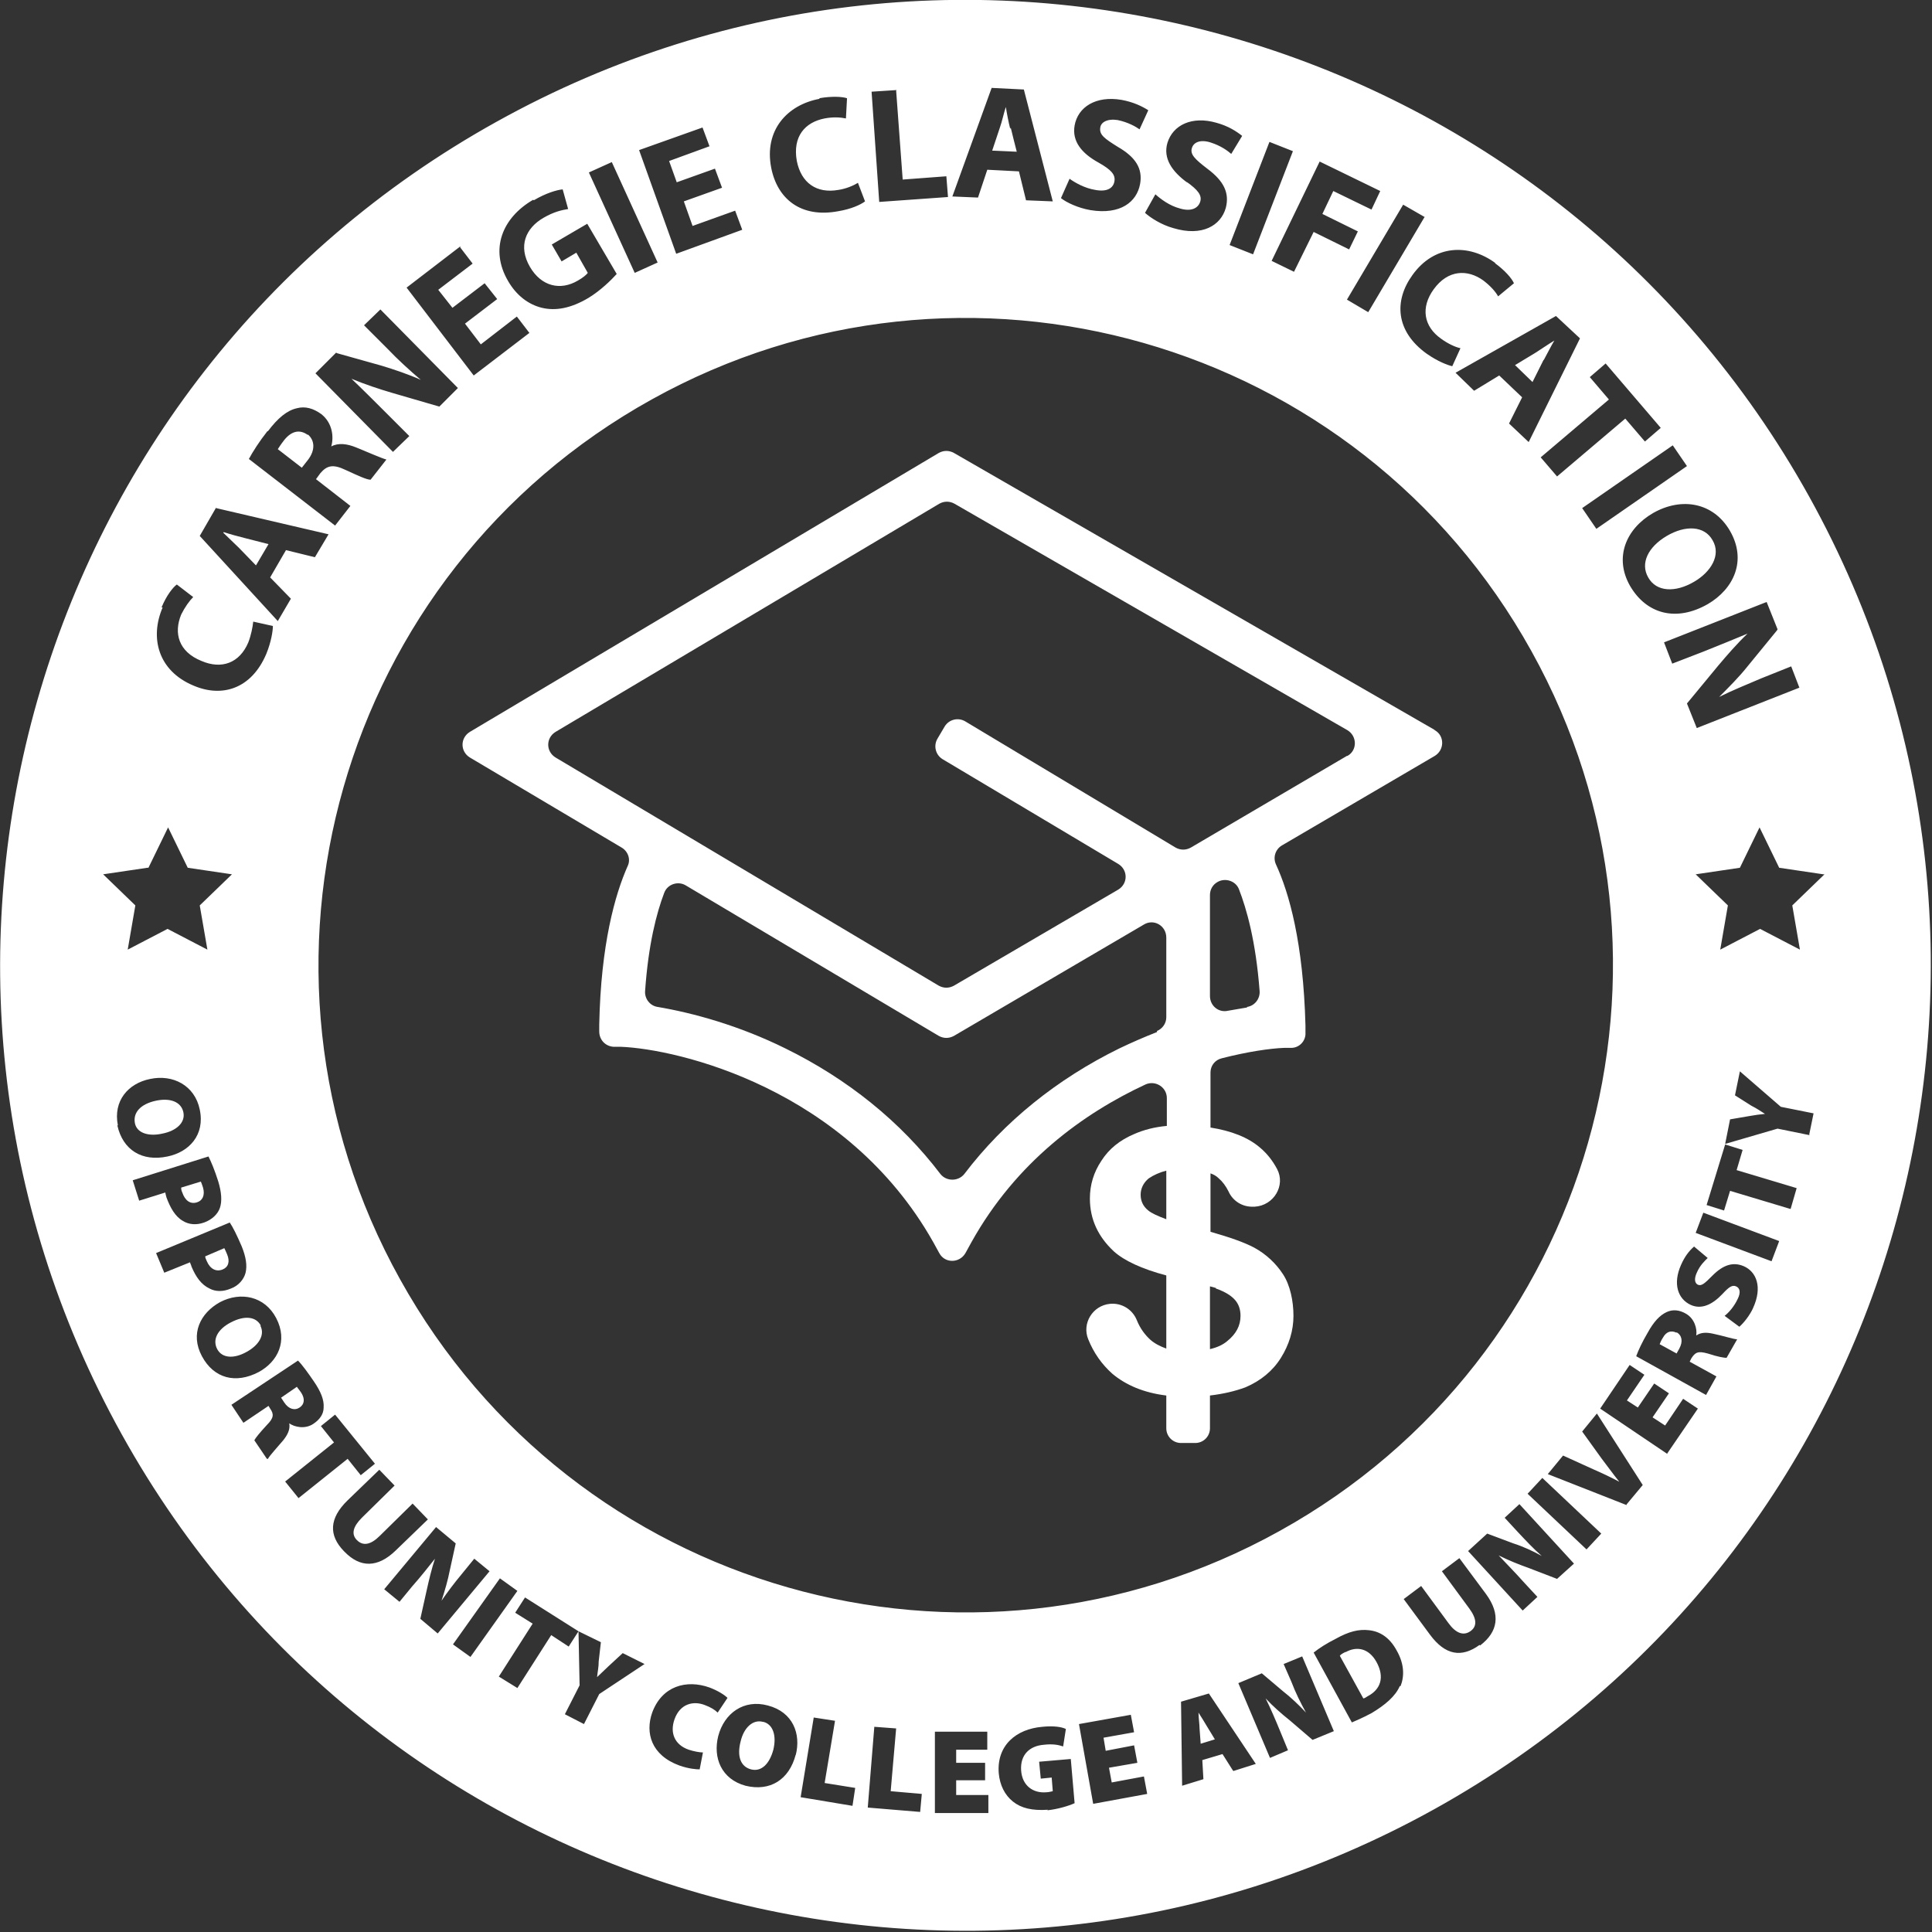
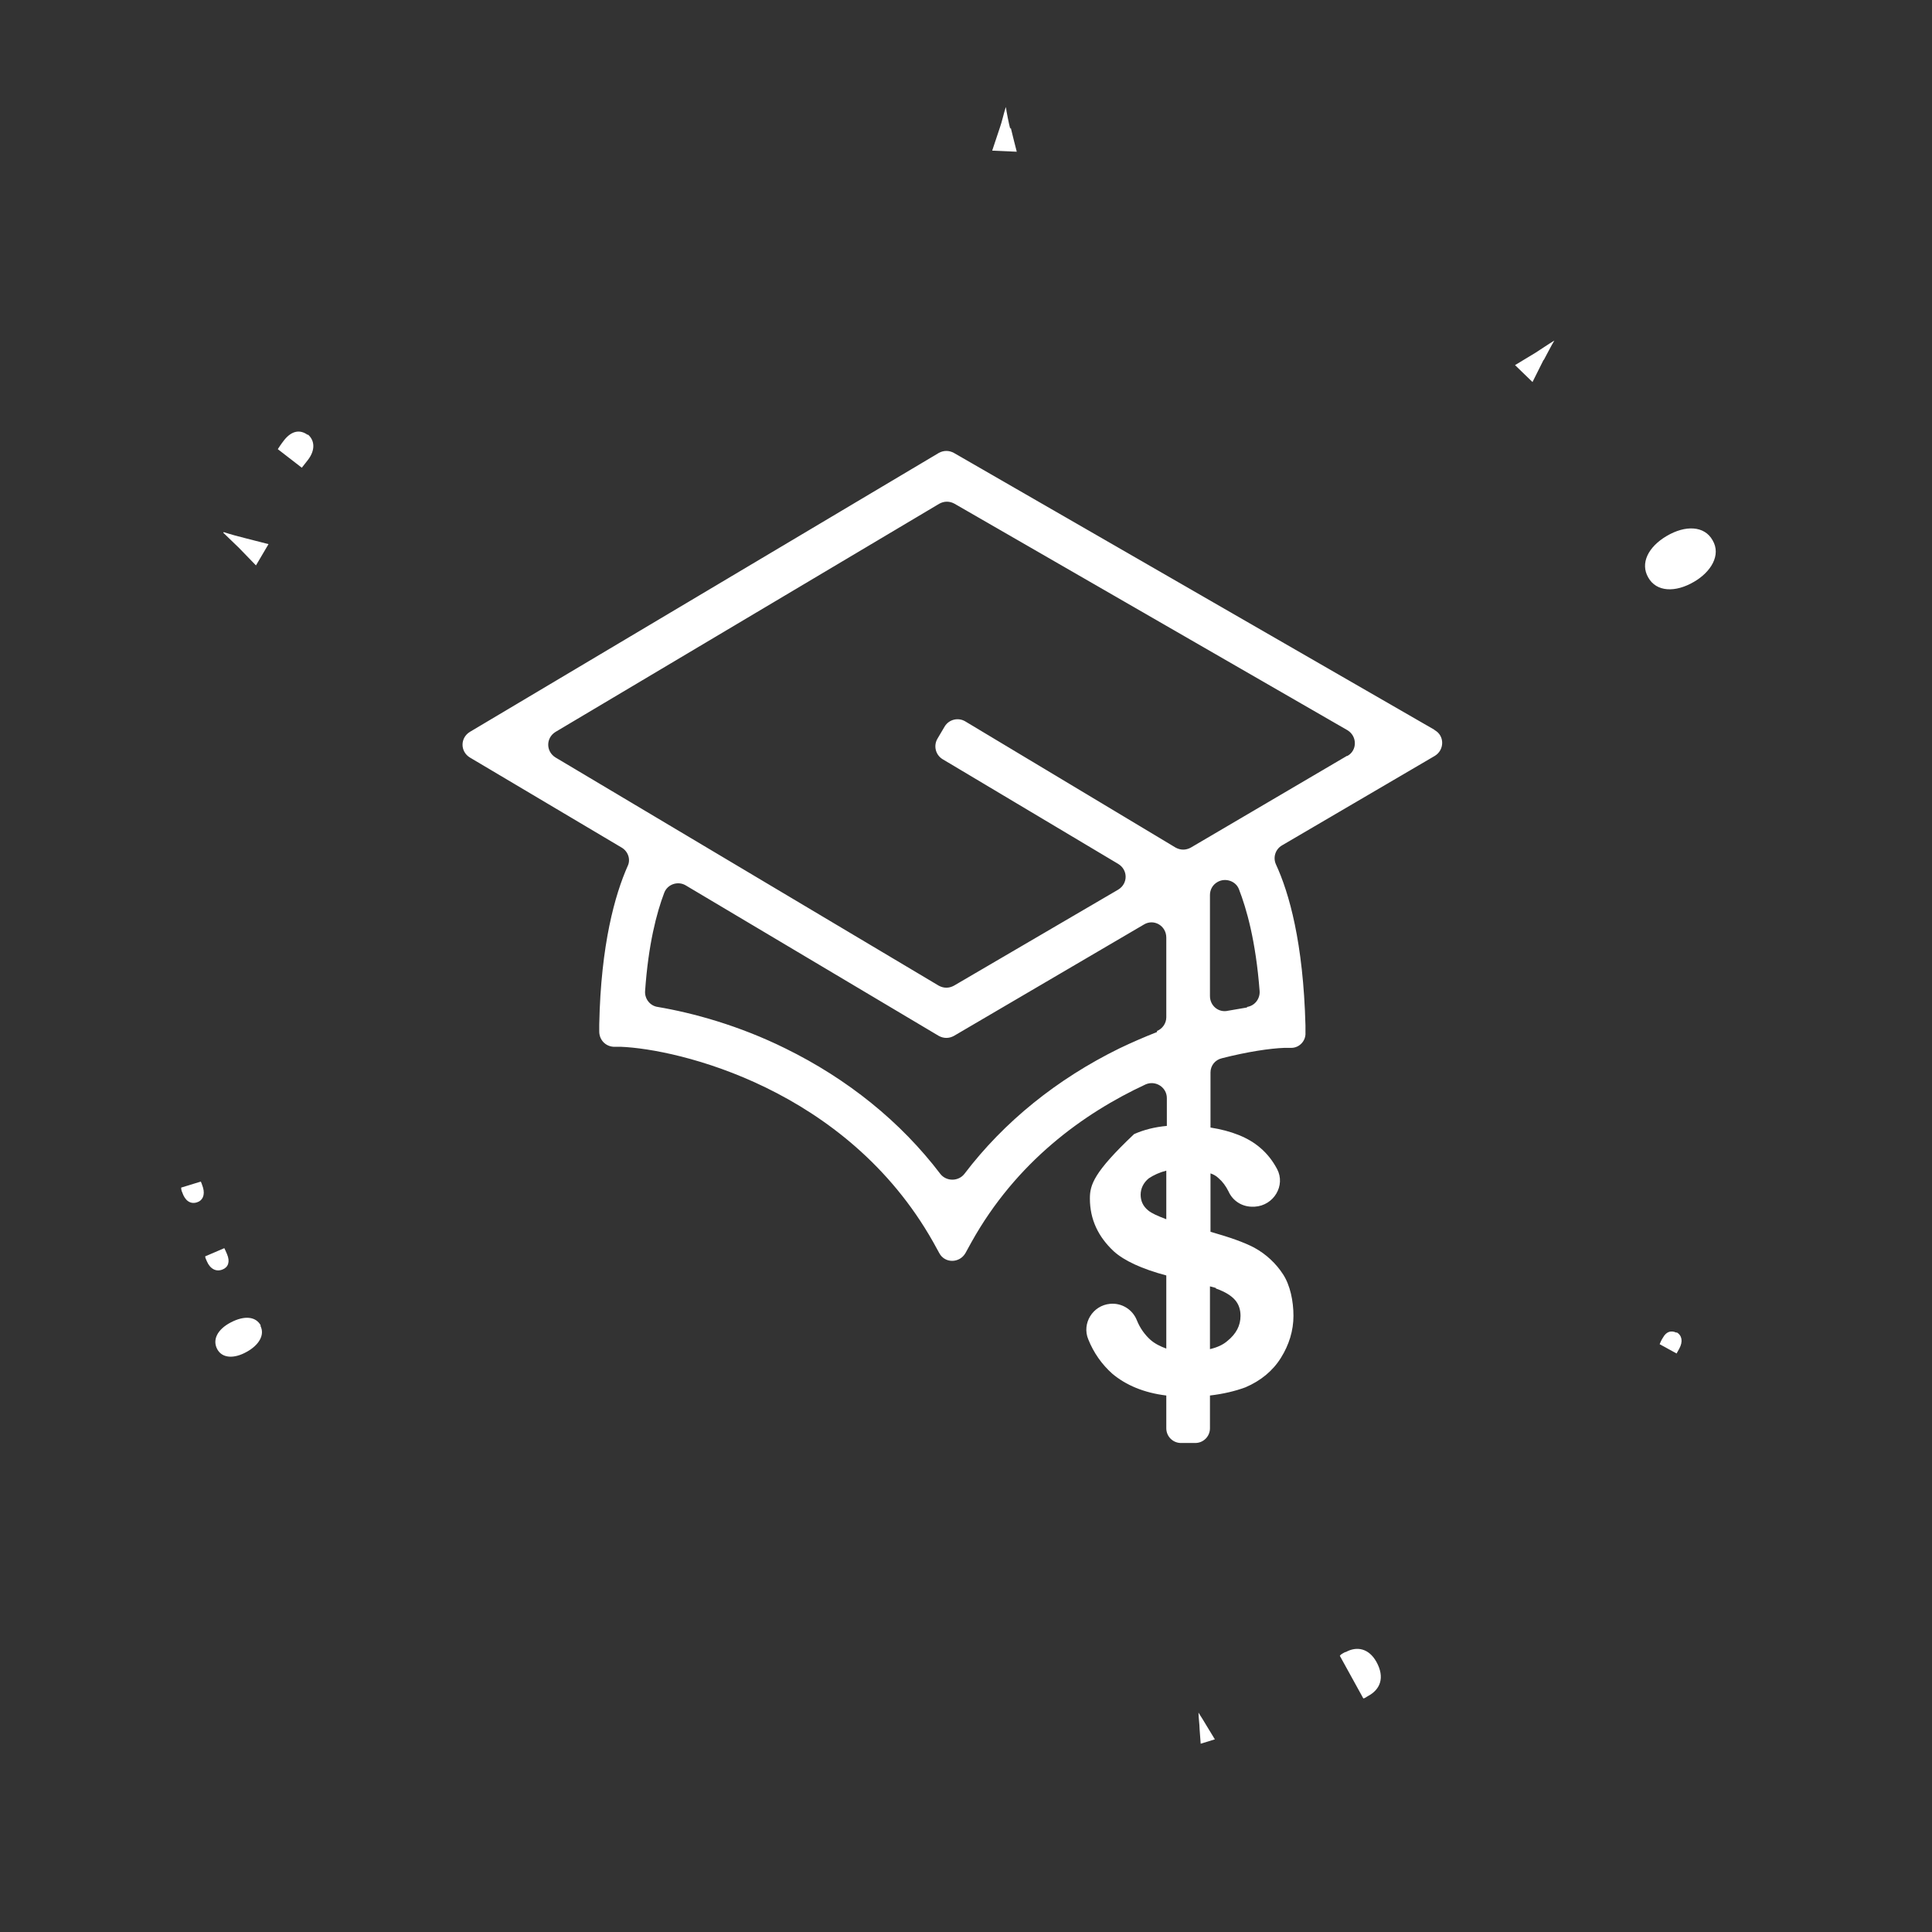
<svg xmlns="http://www.w3.org/2000/svg" width="354" height="354" viewBox="0 0 354 354" fill="none">
  <rect x="0" y="0" width="354" height="354" fill="#333333" stroke="none" />
  <g clip-path="url(#clip0_1155_2)">
-     <path d="M262.8 133.7L174.8 83C173.9 82.5 172.9 82.5 172 83L86.1 134.1C84.3 135.2 84.3 137.7 86.1 138.8L113.9 155.3C115.1 156 115.6 157.5 115 158.7C112.7 163.9 110.1 173 109.8 187.7V189C109.8 190.5 110.9 191.7 112.4 191.8H113.7C124.2 192.2 155.1 199.4 171 227.6L172.1 229.6C173.1 231.5 175.8 231.5 176.9 229.6L178 227.6C186.2 212.9 198.5 204 209.9 198.7C211.7 197.9 213.8 199.2 213.8 201.2V206.3C211.6 206.5 209.6 207 207.8 207.8C205.2 208.9 203.2 210.5 201.8 212.7C200.4 214.8 199.7 217.1 199.7 219.6C199.7 223.4 201.2 226.6 204.1 229.3C206 231 209.2 232.5 213.7 233.7V247.1C212.6 246.7 211.6 246.2 210.8 245.5C209.8 244.6 208.9 243.4 208.3 241.9C207.5 239.9 205.5 238.7 203.4 238.9C200.2 239.2 198.2 242.5 199.4 245.4C200.4 247.9 201.9 250 203.8 251.7C206.3 253.8 209.6 255.2 213.7 255.7V261.7C213.7 263.2 214.9 264.4 216.4 264.4H219C220.5 264.4 221.7 263.2 221.7 261.7V255.7C224.2 255.4 226.3 254.9 228.2 254.2C231 253 233.2 251.2 234.7 248.8C236.2 246.4 237 243.8 237 241.1C237 238.4 236.4 235.5 235.1 233.5C233.8 231.5 232 229.8 229.8 228.6C227.9 227.6 225.3 226.7 221.8 225.7V215C222.4 215.2 222.9 215.5 223.3 215.9C224 216.5 224.6 217.3 225.1 218.3C225.9 220.1 227.7 221.2 229.7 221.1H229.9C233.4 220.9 235.6 217.2 234 214.2C233.2 212.7 232.2 211.4 230.9 210.3C228.7 208.4 225.6 207.2 221.8 206.6V196.5C221.8 195.3 222.6 194.2 223.9 193.9C228.6 192.7 232.7 192.1 235.3 192H236.6C238.1 192 239.3 190.7 239.2 189.2V187.9C238.8 172.7 236.2 163.6 233.8 158.4C233.2 157.1 233.7 155.6 234.9 154.9L262.9 138.5C264.7 137.4 264.7 134.8 262.9 133.8L262.8 133.7ZM212 189.1C209.7 190 207.4 191 205.1 192.1C193.7 197.7 184 205.5 176.7 215.1C175.6 216.5 173.4 216.5 172.3 215.1C165 205.5 155.3 197.7 143.9 192.1C135.4 187.9 127 185.6 120.5 184.5C119.1 184.3 118.1 183 118.2 181.6C118.8 173 120.3 167.3 121.7 163.6C122.3 162 124.2 161.4 125.6 162.2L172 189.8C172.9 190.3 173.9 190.3 174.8 189.8L209.6 169.4C211.4 168.3 213.7 169.6 213.7 171.8V186.4C213.7 187.5 213 188.5 212 188.9V189.1ZM210.4 221.8C209.4 221 209 220 209 218.9C209 217.8 209.5 216.7 210.5 215.9C211.4 215.3 212.5 214.8 213.7 214.5V223.4C212.1 222.8 211 222.3 210.4 221.8ZM222.8 236.1C224.5 236.7 225.6 237.4 226.3 238.2C227 239 227.3 240 227.3 241.1C227.3 242.9 226.5 244.4 224.9 245.7C224.1 246.4 223 246.9 221.7 247.2V235.7C222.1 235.8 222.5 235.9 222.8 236V236.1ZM228.5 184.6C227.4 184.8 226.2 185 225 185.2C223.3 185.6 221.7 184.3 221.7 182.5V164C221.7 163 222.2 162.1 223.1 161.6C224.5 160.8 226.4 161.4 227 162.9C228.4 166.5 230.1 172.4 230.8 181.6C230.9 183 229.9 184.3 228.5 184.5V184.6ZM246.8 138.5L218.2 155.3C217.3 155.8 216.3 155.8 215.4 155.3L176.9 132.2C175.6 131.4 173.9 131.8 173.1 133.1L171.8 135.3C171 136.6 171.4 138.3 172.7 139.1L204.9 158.3C206.7 159.4 206.7 161.9 204.9 163L174.8 180.6C173.9 181.1 172.9 181.1 172 180.6L101.8 138.8C100 137.7 100 135.2 101.8 134.1L172.1 92.3C173 91.8 174 91.8 174.9 92.3L246.9 133.8C248.7 134.9 248.7 137.5 246.9 138.5H246.8Z" fill="white" />
+     <path d="M262.8 133.7L174.8 83C173.9 82.5 172.9 82.5 172 83L86.1 134.1C84.3 135.2 84.3 137.7 86.1 138.8L113.9 155.3C115.1 156 115.6 157.5 115 158.7C112.7 163.9 110.1 173 109.8 187.7V189C109.8 190.5 110.9 191.7 112.4 191.8H113.7C124.2 192.2 155.1 199.4 171 227.6L172.1 229.6C173.1 231.5 175.8 231.5 176.9 229.6L178 227.6C186.2 212.9 198.5 204 209.9 198.7C211.7 197.9 213.8 199.2 213.8 201.2V206.3C211.6 206.5 209.6 207 207.8 207.8C200.4 214.8 199.7 217.1 199.7 219.6C199.7 223.4 201.2 226.6 204.1 229.3C206 231 209.2 232.5 213.7 233.7V247.1C212.6 246.7 211.6 246.2 210.8 245.5C209.8 244.6 208.9 243.4 208.3 241.9C207.5 239.9 205.5 238.7 203.4 238.9C200.2 239.2 198.2 242.5 199.4 245.4C200.4 247.9 201.9 250 203.8 251.7C206.3 253.8 209.6 255.2 213.7 255.7V261.7C213.7 263.2 214.9 264.4 216.4 264.4H219C220.5 264.4 221.7 263.2 221.7 261.7V255.7C224.2 255.4 226.3 254.9 228.2 254.2C231 253 233.2 251.2 234.7 248.8C236.2 246.4 237 243.8 237 241.1C237 238.4 236.4 235.5 235.1 233.5C233.8 231.5 232 229.8 229.8 228.6C227.9 227.6 225.3 226.7 221.8 225.7V215C222.4 215.2 222.9 215.5 223.3 215.9C224 216.5 224.6 217.3 225.1 218.3C225.9 220.1 227.7 221.2 229.7 221.1H229.9C233.4 220.9 235.6 217.2 234 214.2C233.2 212.7 232.2 211.4 230.9 210.3C228.7 208.4 225.6 207.2 221.8 206.6V196.5C221.8 195.3 222.6 194.2 223.9 193.9C228.6 192.7 232.7 192.1 235.3 192H236.6C238.1 192 239.3 190.7 239.2 189.2V187.9C238.8 172.7 236.2 163.6 233.8 158.4C233.2 157.1 233.7 155.6 234.9 154.9L262.9 138.5C264.7 137.4 264.7 134.8 262.9 133.8L262.8 133.7ZM212 189.1C209.7 190 207.4 191 205.1 192.1C193.7 197.7 184 205.5 176.7 215.1C175.6 216.5 173.4 216.5 172.3 215.1C165 205.5 155.3 197.7 143.9 192.1C135.4 187.9 127 185.6 120.5 184.5C119.1 184.3 118.1 183 118.2 181.6C118.8 173 120.3 167.3 121.7 163.6C122.3 162 124.2 161.4 125.6 162.2L172 189.8C172.9 190.3 173.9 190.3 174.8 189.8L209.6 169.4C211.4 168.3 213.7 169.6 213.7 171.8V186.4C213.7 187.5 213 188.5 212 188.9V189.1ZM210.4 221.8C209.4 221 209 220 209 218.9C209 217.8 209.5 216.7 210.5 215.9C211.4 215.3 212.5 214.8 213.7 214.5V223.4C212.1 222.8 211 222.3 210.4 221.8ZM222.8 236.1C224.5 236.7 225.6 237.4 226.3 238.2C227 239 227.3 240 227.3 241.1C227.3 242.9 226.5 244.4 224.9 245.7C224.1 246.4 223 246.9 221.7 247.2V235.7C222.1 235.8 222.5 235.9 222.8 236V236.1ZM228.5 184.6C227.4 184.8 226.2 185 225 185.2C223.3 185.6 221.7 184.3 221.7 182.5V164C221.7 163 222.2 162.1 223.1 161.6C224.5 160.8 226.4 161.4 227 162.9C228.4 166.5 230.1 172.4 230.8 181.6C230.9 183 229.9 184.3 228.5 184.5V184.6ZM246.8 138.5L218.2 155.3C217.3 155.8 216.3 155.8 215.4 155.3L176.9 132.2C175.6 131.4 173.9 131.8 173.1 133.1L171.8 135.3C171 136.6 171.4 138.3 172.7 139.1L204.9 158.3C206.7 159.4 206.7 161.9 204.9 163L174.8 180.6C173.9 181.1 172.9 181.1 172 180.6L101.8 138.8C100 137.7 100 135.2 101.8 134.1L172.1 92.3C173 91.8 174 91.8 174.9 92.3L246.9 133.8C248.7 134.9 248.7 137.5 246.9 138.5H246.8Z" fill="white" />
    <path d="M40.9 97.6C41.8 98.5 42.9 99.5 43.8 100.4L46.9 103.6L49.2 99.7L44.9 98.6C43.7 98.3 42.2 97.9 41 97.5L40.9 97.6Z" fill="white" />
    <path d="M56.4 79.7C54.9 78.6 53.4 79 52.1 80.6C51.4 81.5 51.1 82 50.9 82.3L55.3 85.7L56.4 84.3C57.8 82.5 57.7 80.7 56.4 79.6V79.7Z" fill="white" />
    <path d="M302 105.8C303.5 108.5 307 108.6 310.4 106.6C313.5 104.8 315.4 101.7 313.8 99C312.3 96.3 308.8 96.2 305.4 98.2C302 100.2 300.5 103.2 302 105.8Z" fill="white" />
    <path d="M185.1 23.6C184.8 22.4 184.5 20.9 184.3 19.6C183.9 20.8 183.6 22.3 183.2 23.4L181.8 27.6L186.3 27.8C186.3 27.8 185.2 23.5 185.2 23.4L185.1 23.6Z" fill="white" />
    <path d="M36.1 220.3C37.1 220 37.6 219 37.2 217.6C37 217 36.9 216.7 36.8 216.5L33.2 217.6C33.2 217.8 33.2 218.1 33.4 218.5C33.9 220 34.9 220.7 36.1 220.3Z" fill="white" />
    <path d="M47.8 242.9C46.9 241.2 44.8 241 42.3 242.3C39.8 243.6 38.9 245.5 39.8 247.2C40.7 248.9 42.9 249 45.2 247.7C47.4 246.5 48.6 244.6 47.7 242.9H47.8Z" fill="white" />
    <path d="M40.8 232.6C41.8 232.2 42.2 231.2 41.6 229.8C41.4 229.3 41.2 228.9 41.1 228.7L37.6 230.2C37.6 230.4 37.7 230.7 37.9 231.1C38.5 232.5 39.6 233.1 40.8 232.6Z" fill="white" />
-     <path d="M33.6 203.8C33.2 201.9 31.2 201.1 28.5 201.7C25.8 202.3 24.4 203.8 24.7 205.7C25 207.6 27.2 208.3 29.8 207.7C32.3 207.2 34 205.7 33.6 203.8Z" fill="white" />
    <path d="M246.5 302.7C245.9 303 245.6 303.2 245.5 303.4L249.8 311.2C250 311.2 250.3 311 250.6 310.8C252.9 309.6 253.8 307.4 252.2 304.5C250.8 302 248.6 301.6 246.6 302.7H246.5Z" fill="white" />
    <path d="M219.6 313.8C219.6 314.7 219.8 316 219.8 316.8L220 319.5L222.6 318.7L221.2 316.4C220.8 315.7 220.1 314.6 219.6 313.8Z" fill="white" />
-     <path d="M54.9 257.9C55.8 257.3 55.9 256.3 55.2 255.2C54.8 254.6 54.5 254.3 54.4 254.1L51.5 256.1L52.1 257C52.9 258.2 54 258.5 54.9 257.9Z" fill="white" />
    <path d="M307.2 244.2C306.2 243.7 305.3 244 304.7 245.1C304.3 245.7 304.2 246.1 304.1 246.3L307.2 248L307.7 247.1C308.4 245.8 308.2 244.7 307.2 244.1V244.2Z" fill="white" />
-     <path d="M139.8 315.5C138 315 136.3 316.5 135.7 319.1C135 321.8 135.7 323.7 137.6 324.2C139.5 324.7 141 323.2 141.7 320.6C142.3 318.1 141.7 316 139.9 315.5H139.8Z" fill="white" />
-     <path d="M331.5 91C284.1 5.6 176.4 -25.2 91 22.3C5.6 69.7 -25.1 177.4 22.3 262.8C69.7 348.2 177.4 378.9 262.8 331.5C348.2 284.1 378.9 176.4 331.5 91ZM334.3 160.2L328.4 165.9L329.8 174L322.5 170.2L315.2 174L316.6 165.9L310.7 160.2L318.8 159L322.4 151.6L326 159L334.1 160.2H334.3ZM325.6 115.5L320.2 122.1C318.7 124 316.7 126 315 127.7C317.4 126.5 319.9 125.5 322.7 124.3L328.2 122.1L329.7 126L310.9 133.4L309.1 128.9L314.8 122C316.4 120.1 318.3 117.9 320.2 116.1C317.8 117.1 315.1 118.2 312.1 119.4L306.4 121.6L304.9 117.7L323.7 110.3L325.7 115.3L325.6 115.5ZM317 97.3C320.1 102.7 317.7 107.9 312.9 110.7C307.1 114 301.7 112.5 298.7 107.4C295.7 102.2 297.9 96.9 302.9 94C308.2 91 314 92.1 317 97.3ZM309.1 85.4L292.5 96.9L289.9 93.1L306.5 81.6L309.1 85.4ZM234.5 280.5C177.3 312.3 105.1 291.7 73.3 234.4C41.5 177.2 62.1 105 119.4 73.2C176.6 41.4 248.8 62 280.6 119.3C312.4 176.5 291.8 248.7 234.5 280.5ZM294.2 66.6L304.3 78.4L301.4 80.9L297.8 76.7L285.3 87.3L282.3 83.8L294.8 73.2L291.3 69.1L294.2 66.6ZM289.5 62L280.1 81L276.5 77.6L278.9 72.8L274.7 68.8L270.1 71.6L266.7 68.3L285.1 57.9L289.5 62ZM273.9 48.2C275.8 49.6 277 51 277.4 51.9L274.5 54.3C274 53.4 273.1 52.4 271.8 51.4C268.9 49.3 265.3 49.4 262.7 53C260.3 56.3 260.8 59.8 264.1 62.1C265.2 62.9 266.6 63.6 267.6 63.8L266.1 67.1C265.2 66.9 263.4 66.2 261.4 64.8C255.7 60.7 255.4 55.1 258.8 50.4C262.8 44.8 269.1 44.6 274 48.2H273.9ZM261 39.8L250.7 57.2L246.8 54.9L257.1 37.5L261.1 39.8H261ZM252.9 35L251.3 38.4L244.3 35L242.3 39.2L248.8 42.4L247.2 45.7L240.7 42.5L237.1 49.8L233 47.8L241.8 29.6L252.9 35ZM236.9 27.7L229.6 46.6L225.3 44.9L232.6 26L236.9 27.7ZM217.6 33.5C214.7 31.4 213.1 29 213.9 26.2C214.9 22.9 218.4 21.2 222.9 22.5C225.1 23.1 226.6 24.1 227.6 24.9L225.6 28.2C224.9 27.6 223.7 26.7 221.8 26.1C219.9 25.5 218.7 26.1 218.4 27.1C218 28.3 219 29.2 221.2 30.9C224.3 33.2 225.3 35.4 224.6 38.1C223.7 41.3 220.3 43.4 215 41.8C212.8 41.2 210.8 39.9 209.8 39L211.7 35.6C212.7 36.5 214.3 37.7 216.2 38.2C218.2 38.8 219.5 38.2 219.9 37C220.3 35.8 219.5 34.8 217.4 33.3L217.6 33.5ZM195.9 32.7C197 33.5 198.8 34.5 200.7 34.8C202.8 35.2 204 34.5 204.2 33.2C204.4 32 203.6 31.1 201.3 29.8C198.2 28.1 196.4 25.9 196.9 23C197.5 19.6 200.8 17.5 205.5 18.3C207.7 18.7 209.3 19.5 210.4 20.2L208.8 23.7C208.1 23.2 206.7 22.4 204.8 22C202.9 21.7 201.7 22.4 201.6 23.4C201.4 24.7 202.4 25.4 204.8 26.9C208.1 28.8 209.4 30.9 208.9 33.7C208.3 37 205.3 39.4 199.8 38.5C197.5 38.1 195.4 37.1 194.4 36.3L196 32.7H195.9ZM181.6 16.1L187.6 16.4L192.9 36.9L188 36.7L186.7 31.4L180.9 31.1L179.2 36.2L174.5 36L181.7 16.1H181.6ZM164.2 16.6L165.4 32.9L173.4 32.3L173.7 36.1L161.1 37L159.7 16.8L164.3 16.5L164.2 16.6ZM150.1 18C152.4 17.6 154.3 17.7 155.2 18L155 21.7C154 21.5 152.7 21.4 151.1 21.7C147.5 22.4 145.2 25 146 29.5C146.8 33.5 149.6 35.5 153.6 34.8C155 34.6 156.4 34 157.2 33.5L158.5 36.9C157.7 37.5 156 38.3 153.6 38.7C146.7 40 142.4 36.4 141.3 30.7C140 23.9 144.2 19.2 150.2 18.1L150.1 18ZM128.7 23.3L130 26.8L122.6 29.5L124 33.4L131 30.9L132.3 34.4L125.3 36.9L126.9 41.4L134.7 38.6L136 42.1L123.9 46.5L117.1 27.5L128.9 23.3H128.7ZM112.1 29.7L120.5 48.1L116.3 50L107.9 31.6L112.1 29.7ZM97.8 36.7C100 35.4 102 34.8 103.1 34.7L104.1 38.3C102.9 38.5 101.5 38.8 99.6 39.9C96.3 41.8 94.9 45.1 97.1 48.9C99.2 52.5 102.7 53.3 105.9 51.4C106.8 50.9 107.5 50.3 107.7 50L105.6 46.3L102.9 47.9L101.1 44.8L107.6 41L113 50.2C112 51.3 110.1 53.2 107.8 54.6C104.6 56.5 101.8 57 99.3 56.4C96.8 55.8 94.6 54.1 93.1 51.5C89.7 45.7 92 39.9 97.7 36.6L97.8 36.7ZM84.3 45.3L86.6 48.3L80.3 53.1L82.9 56.4L88.8 51.9L91.1 54.8L85.2 59.3L88.1 63.1L94.7 58L97 61L86.8 68.8L74.5 52.7L84.4 45.1L84.3 45.3ZM61.7 64.7L69.9 67C72.2 67.7 74.9 68.6 77.1 69.6C75 67.8 73 66 70.9 63.8L66.7 59.6L69.7 56.7L83.9 71.1L80.5 74.5L71.9 72C69.5 71.3 66.8 70.4 64.4 69.4C66.4 71.3 68.4 73.3 70.7 75.6L75 79.9L72 82.8L57.8 68.4L61.6 64.6L61.7 64.7ZM49.1 79C50.9 76.6 52.6 75.2 54.4 74.8C55.9 74.4 57.4 74.8 58.9 75.9C60.9 77.5 61.2 80 60.7 81.8C62 81.1 63.6 81.3 65.3 82C67.5 82.9 70 84 70.8 84.2L67.9 87.9C67.2 87.9 65.7 87.2 63.3 86.1C61 85 59.9 85.3 58.7 86.7L57.9 87.8L64.2 92.7L61.4 96.3L45.6 84.1C46.3 82.8 47.5 80.9 49 79H49.1ZM39.6 93.1L60.2 97.9L57.7 102.1L52.4 100.8L49.5 105.8L53.3 109.7L50.9 113.8L36.6 98.2L39.6 93V93.1ZM29.6 111.3C30.5 109.1 31.7 107.6 32.4 107.1L35.4 109.4C34.7 110.1 33.9 111.2 33.2 112.6C31.8 116 32.7 119.4 36.9 121.1C40.6 122.7 43.9 121.5 45.5 117.7C46 116.4 46.3 114.9 46.4 113.9L50 114.7C50 115.6 49.7 117.6 48.8 119.8C46.1 126.2 40.7 127.9 35.4 125.6C29 122.9 27.4 116.9 29.8 111.3H29.6ZM27.2 159L30.8 151.6L34.4 159L42.5 160.2L36.6 165.9L38 174L30.7 170.2L23.4 174L24.8 165.9L18.9 160.2L27 159H27.2ZM21.6 206.2C20.7 201.7 23.5 198.5 27.5 197.7C31.7 196.8 35.7 198.9 36.6 203.3C37.6 208 34.6 211.1 30.7 211.9C26 212.9 22.5 210.7 21.5 206.2H21.6ZM24.2 216.3L38.2 211.9C38.7 212.9 39.3 214.3 40 216.5C40.6 218.5 40.7 220.1 40.3 221.3C39.9 222.5 38.8 223.5 37.4 224C36 224.5 34.6 224.4 33.5 223.7C32.1 222.9 31.2 221.3 30.5 219.4C30.4 219 30.3 218.7 30.3 218.5L25.5 220L24.3 216.2L24.2 216.3ZM34.8 231.3L30.1 233.2L28.6 229.6L42.1 224C42.7 224.9 43.4 226.3 44.3 228.4C45.1 230.4 45.3 231.9 45 233.2C44.7 234.4 43.7 235.6 42.3 236.1C40.9 236.7 39.5 236.7 38.4 236.1C36.9 235.4 35.9 234 35.1 232.1C35 231.7 34.8 231.4 34.8 231.2V231.3ZM37 248.5C34.8 244.4 36.7 240.6 40.3 238.6C44.1 236.6 48.5 237.5 50.6 241.5C52.8 245.7 50.9 249.5 47.4 251.4C43.2 253.6 39.2 252.6 37 248.5ZM48.9 267.3L46.6 263.9C46.8 263.5 47.6 262.5 48.9 261.1C50.2 259.8 50.2 259.1 49.5 258.1L49.2 257.6L44.6 260.7L42.4 257.4L54.6 249.3C55.4 250.1 56.4 251.5 57.5 253.1C58.8 255 59.4 256.5 59.3 257.9C59.3 259.1 58.6 260.1 57.4 260.9C55.9 261.9 54 261.5 53 260.8C53.2 261.9 52.7 262.9 51.9 263.9C50.9 265.1 49.4 266.7 49.1 267.3H48.9ZM52.2 271.5L61.2 264.3L58.8 261.3L61.4 259.2L68.7 268.2L66.1 270.3L63.7 267.3L54.7 274.5L52.2 271.4V271.5ZM63 284.2C60.2 281.3 60.3 278.2 63.7 274.9L69.5 269.3L72.3 272.2L66.3 278.1C64.7 279.7 64.3 281.1 65.4 282.2C66.5 283.3 67.9 283.1 69.6 281.4L75.6 275.5L78.4 278.4L72.5 284.1C69.2 287.3 66 287.3 63.1 284.3L63 284.2ZM77 296.7L78.2 291.3C78.6 289.5 79.1 287.4 79.7 285.6C78.5 287.1 77.1 288.9 75.5 290.7L73.2 293.5L70.4 291.2L79.9 279.8L83.5 282.8L82.4 287.8C82.1 289.4 81.5 291.5 80.9 293.3C82 291.7 83.2 290.1 84.7 288.3L86.9 285.6L89.7 287.9L80.2 299.3L77 296.6V296.7ZM83 301.3L91.6 289.2L94.8 291.5L86.2 303.6L83 301.3ZM109.8 310.4L107 315.9L103.5 314.1L106.2 308.8L106 298.9L104.2 301.7L101 299.6L94.8 309.3L91.4 307.2L97.6 297.5L94.4 295.5L96.2 292.7L106 298.9L110.1 300.9L109.7 304.4C109.7 305.5 109.5 306.3 109.4 307.3C110.1 306.6 110.7 306.1 111.5 305.3L114.1 302.9L118.1 304.9L109.8 310.4ZM126.2 320.6C127.1 320.9 128.2 321.1 128.8 321.1L128.2 324.2C127.6 324.2 126.2 324.1 124.5 323.5C119.3 321.6 118.2 317.5 119.5 313.8C121.3 308.9 125.8 307.7 130 309.2C131.6 309.8 132.8 310.6 133.3 311.1L131.5 313.8C131 313.3 130.2 312.8 129.1 312.4C127 311.6 124.6 312.2 123.6 315C122.7 317.5 123.6 319.7 126.2 320.6ZM145.8 321.5C144.6 326.1 141.1 328.3 136.6 327.2C132.2 326 130.6 322.1 131.6 318.1C132.7 313.9 136.3 311.3 140.7 312.5C145.3 313.7 146.8 317.7 145.8 321.6V321.5ZM156.3 330.9L146.7 329.3L149.1 314.7L153 315.3L151.1 326.7L156.7 327.6L156.2 330.9H156.3ZM168.6 332L159 331.2L160.2 316.4L164.2 316.7L163.2 328.2L168.9 328.7L168.6 332ZM181.2 332.2H171.3V317.3H180.9V320.6H175.2V323H180.5V326.2H175.2V328.9H181.1V332.2H181.2ZM192 331.6C189.1 331.8 187.1 331.3 185.6 330.1C184.1 328.9 183.2 327.1 183 324.9C182.6 319.8 186.2 316.8 191 316.4C193 316.2 194.5 316.4 195.3 316.8L194.8 320C193.9 319.7 192.9 319.5 191.2 319.7C188.8 319.9 186.9 321.4 187.1 324.4C187.3 327.2 189.3 328.6 191.7 328.4C192.2 328.4 192.8 328.2 192.9 328.2L192.7 325.7L190.7 325.9L190.4 322.8L196.2 322.3L196.9 330.4C195.8 330.9 193.8 331.5 191.9 331.7L192 331.6ZM200.3 330.5L197.7 315.9L207.2 314.2L207.8 317.4L202.2 318.4L202.6 320.8L207.8 319.8L208.4 323L203.2 323.9L203.7 326.6L209.6 325.5L210.2 328.7L200.4 330.5H200.3ZM225.9 324.4L224 321.4L220.3 322.5L220.5 326L216.6 327.2L216.4 311.8L221.5 310.3L230.1 323.2L226 324.5L225.9 324.4ZM240.5 318.8L236.3 315.2C234.9 314.1 233.2 312.6 231.9 311.2C232.8 313 233.7 315.1 234.6 317.3L236 320.7L232.7 322.1L226.9 308.4L231.2 306.6L235.1 309.9C236.4 310.9 238 312.4 239.3 313.8C238.3 312 237.4 310.2 236.6 308.1L235.2 304.9L238.6 303.5L244.4 317.2L240.5 318.8ZM256.5 308.9C255.7 310.8 253.8 312.4 251.3 313.9C249.6 314.8 248.4 315.3 247.7 315.6L240.7 302.8C241.7 302 243.1 301.1 244.7 300.3C247.2 298.9 249 298.5 250.8 298.7C252.8 298.9 254.6 300 255.9 302.4C257.4 305 257.3 307.3 256.6 309L256.5 308.9ZM271.1 301.4C267.8 303.8 264.8 303.3 262 299.5L257.2 293L260.4 290.6L265.4 297.4C266.7 299.2 268.1 299.8 269.4 298.9C270.7 298 270.6 296.6 269.2 294.7L264.2 287.9L267.4 285.5L272.3 292.1C275 295.8 274.5 299 271.2 301.5L271.1 301.4ZM285.3 289.3L280.1 287.3C278.4 286.7 276.4 285.9 274.6 285C276 286.5 277.6 288.1 279.2 289.9L281.7 292.6L279 295.1L269 284.2L272.5 281L277.3 282.8C278.9 283.3 280.9 284.2 282.5 285.1C281 283.8 279.6 282.3 278.1 280.7L275.7 278.1L278.4 275.6L288.4 286.5L285.3 289.3ZM290.7 283.9L279.9 273.7L282.6 270.8L293.4 281L290.7 283.9ZM298.1 275.8L283.6 270.1L286.4 266.7L291.9 269.2C293.5 269.9 295 270.6 296.7 271.5C295.5 270 294.5 268.6 293.5 267.3L289.9 262.3L292.6 259L301 272.1L298 275.7L298.1 275.8ZM305.5 266.4L293.2 258.1L298.6 250.1L301.3 251.9L298.1 256.6L300.1 257.9L303.1 253.5L305.8 255.3L302.8 259.7L305.1 261.2L308.4 256.3L311.1 258.1L305.5 266.3V266.4ZM316.4 248.8C315.9 248.8 314.7 248.6 312.9 248C311.1 247.5 310.6 247.8 309.9 248.9L309.6 249.5L314.5 252.2L312.6 255.6L299.8 248.5C300.2 247.4 300.9 245.9 301.9 244.2C303 242.2 304.1 241 305.4 240.4C306.5 239.9 307.7 240 308.9 240.7C310.5 241.6 311 243.5 310.8 244.7C311.7 244.1 312.7 244.1 314 244.4C315.5 244.7 317.7 245.4 318.3 245.4L316.3 248.9L316.4 248.8ZM321.3 239.5C320.6 241.1 319.4 242.5 318.7 243.1L316 241.1C316.8 240.5 317.8 239.3 318.4 238C319 236.8 318.8 236 318.1 235.7C317.4 235.4 316.8 235.8 315.6 237.1C313.8 239 311.8 240 309.8 239.1C307.4 238 306.5 235.2 308 231.8C308.7 230.2 309.5 229.2 310.4 228.4L312.9 230.5C312.4 231 311.5 231.8 310.9 233.2C310.4 234.3 310.5 235.1 311.1 235.4C311.8 235.7 312.4 235.1 313.8 233.7C315.8 231.7 317.6 231.2 319.5 232C321.8 233 323 235.8 321.2 239.7L321.3 239.5ZM324.6 231.1L310.7 225.9L312.1 222.2L326 227.4L324.6 231.1ZM328 221.5L317 218.2L315.9 221.8L312.7 220.8L316.1 209.7L319.3 210.7L318.2 214.4L329.2 217.7L328.1 221.5H328ZM331.6 208L325.7 206.8L316.1 209.6L317 205.1L320.5 204.5C321.6 204.3 322.4 204.2 323.4 204.1C322.6 203.6 321.9 203.1 320.9 202.6L317.9 200.7L318.8 196.3L326.3 202.8L332.3 204L331.5 207.9L331.6 208Z" fill="white" />
    <path d="M282.9 65.9C283.5 64.8 284.2 63.4 284.8 62.4C283.8 63 282.5 63.9 281.4 64.6L277.6 66.9L280.8 70L282.8 66L282.9 65.9Z" fill="white" />
  </g>
  <defs>
    <clipPath id="clip0_1155_2">
      <rect width="353.8" height="353.8" fill="white" />
    </clipPath>
  </defs>
</svg>